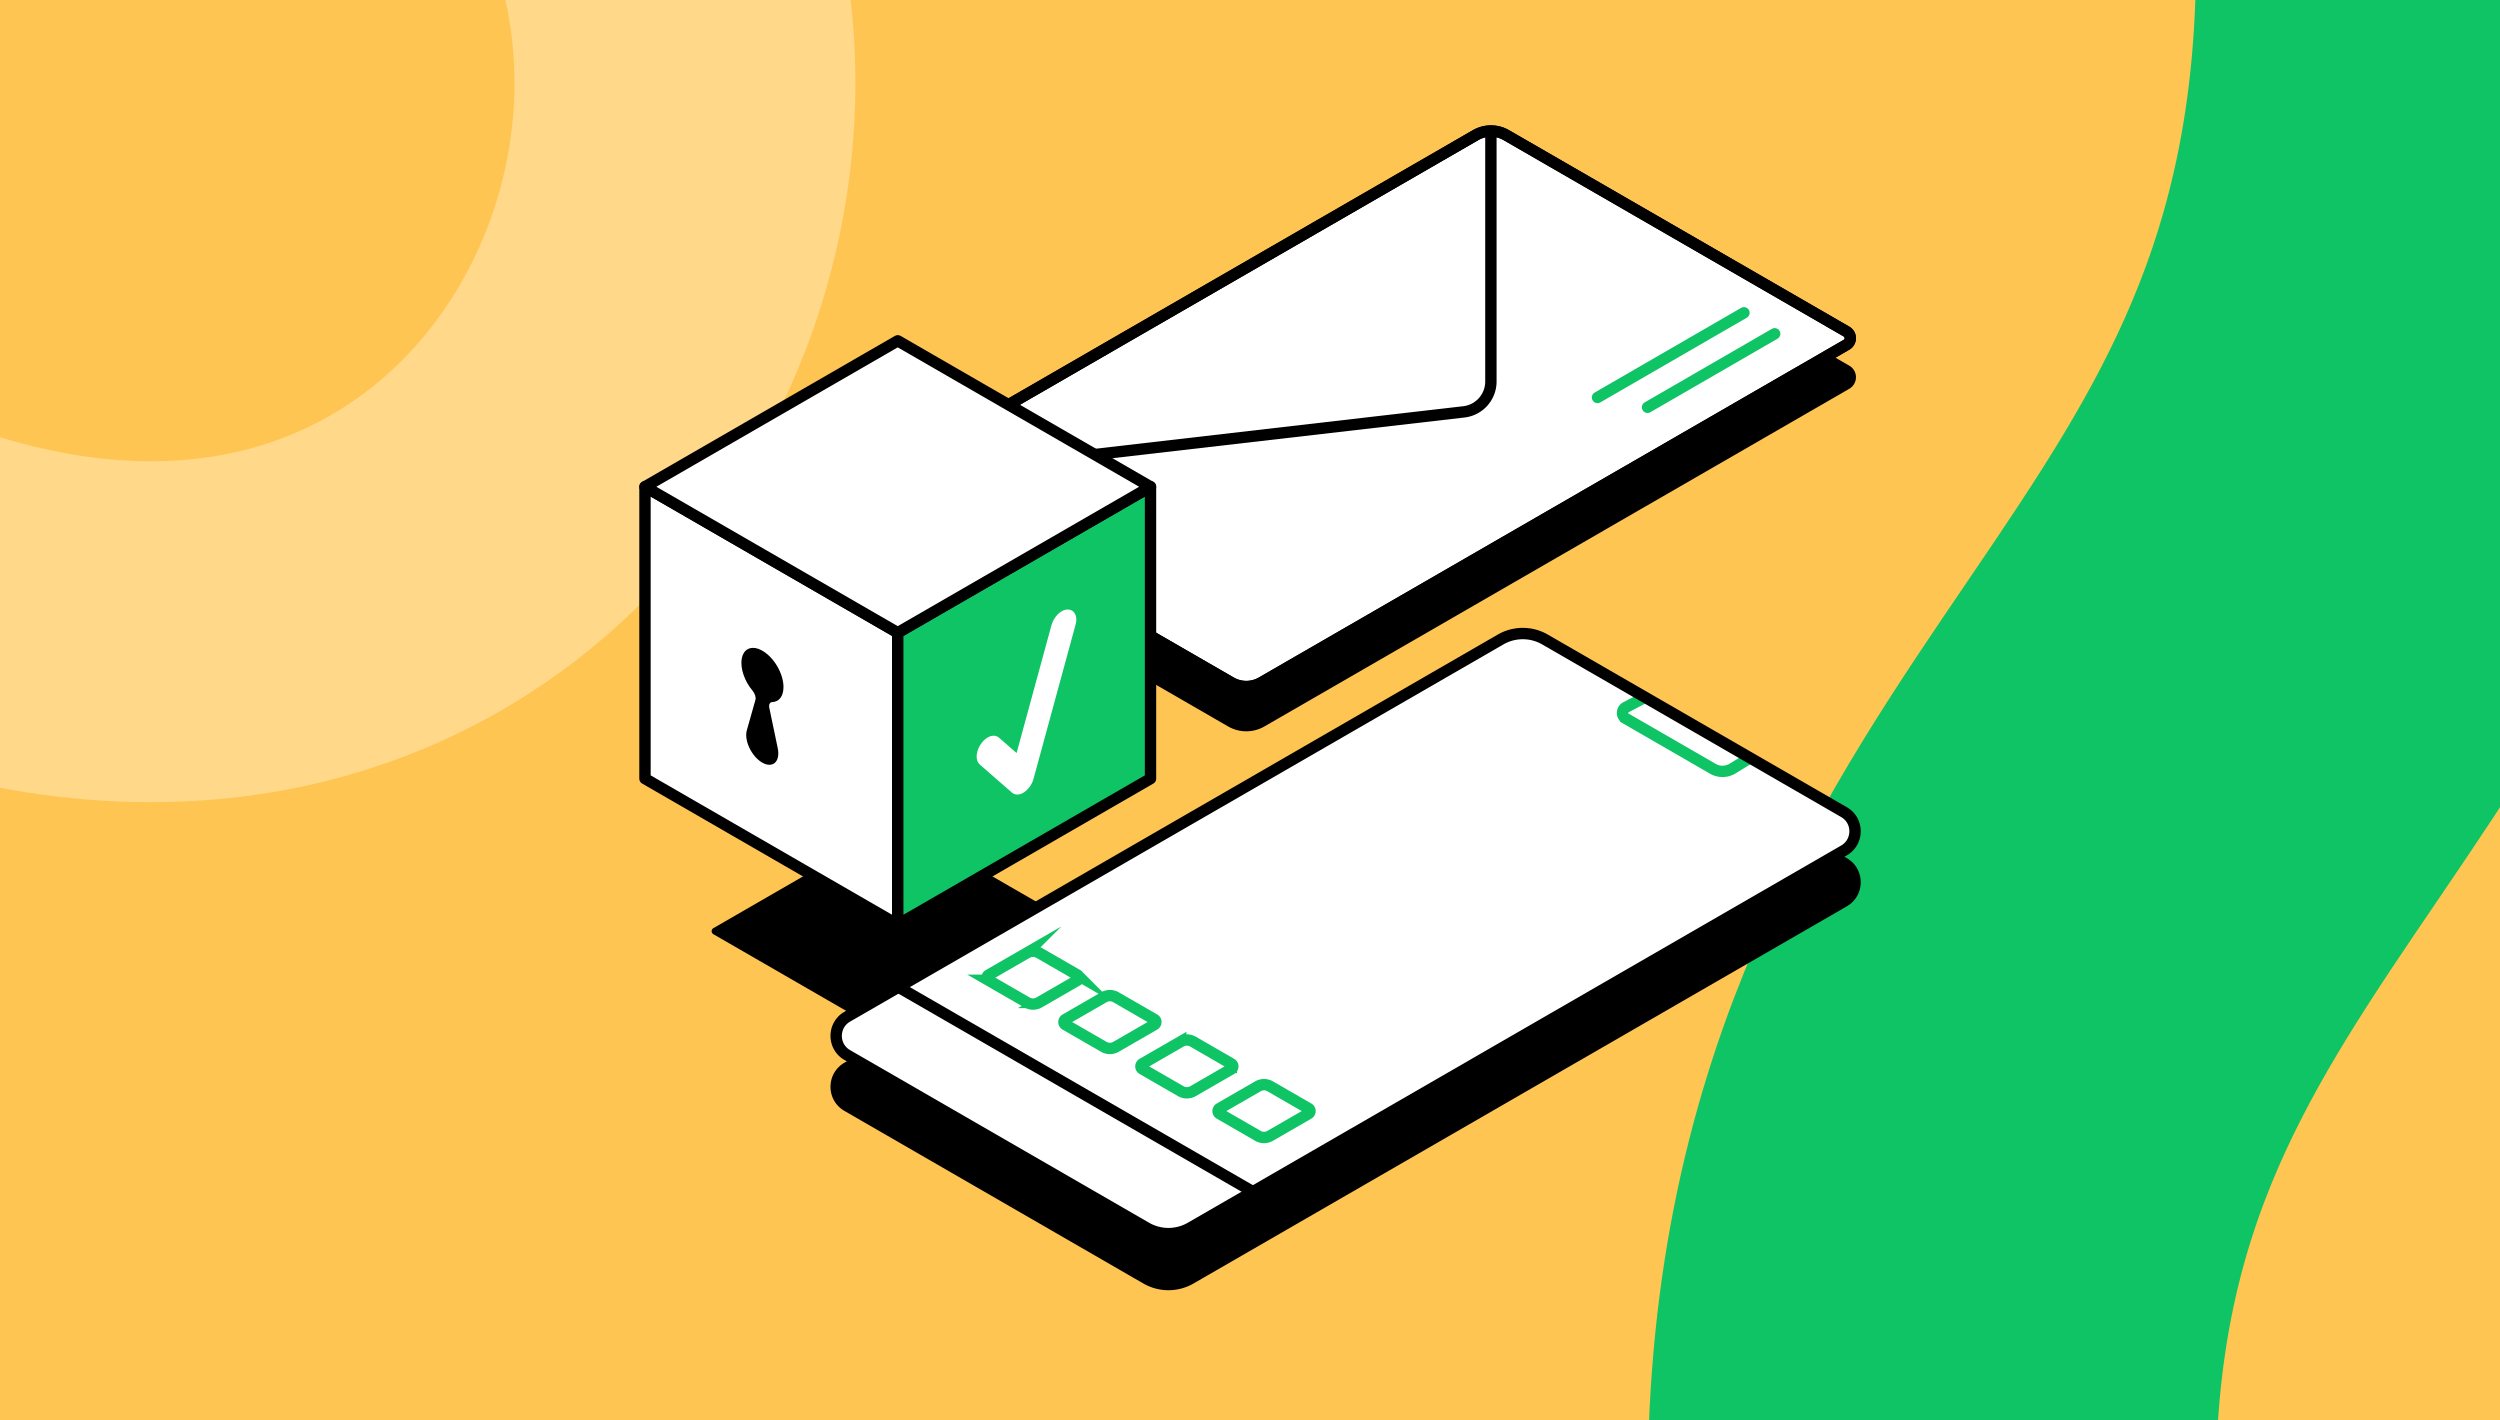
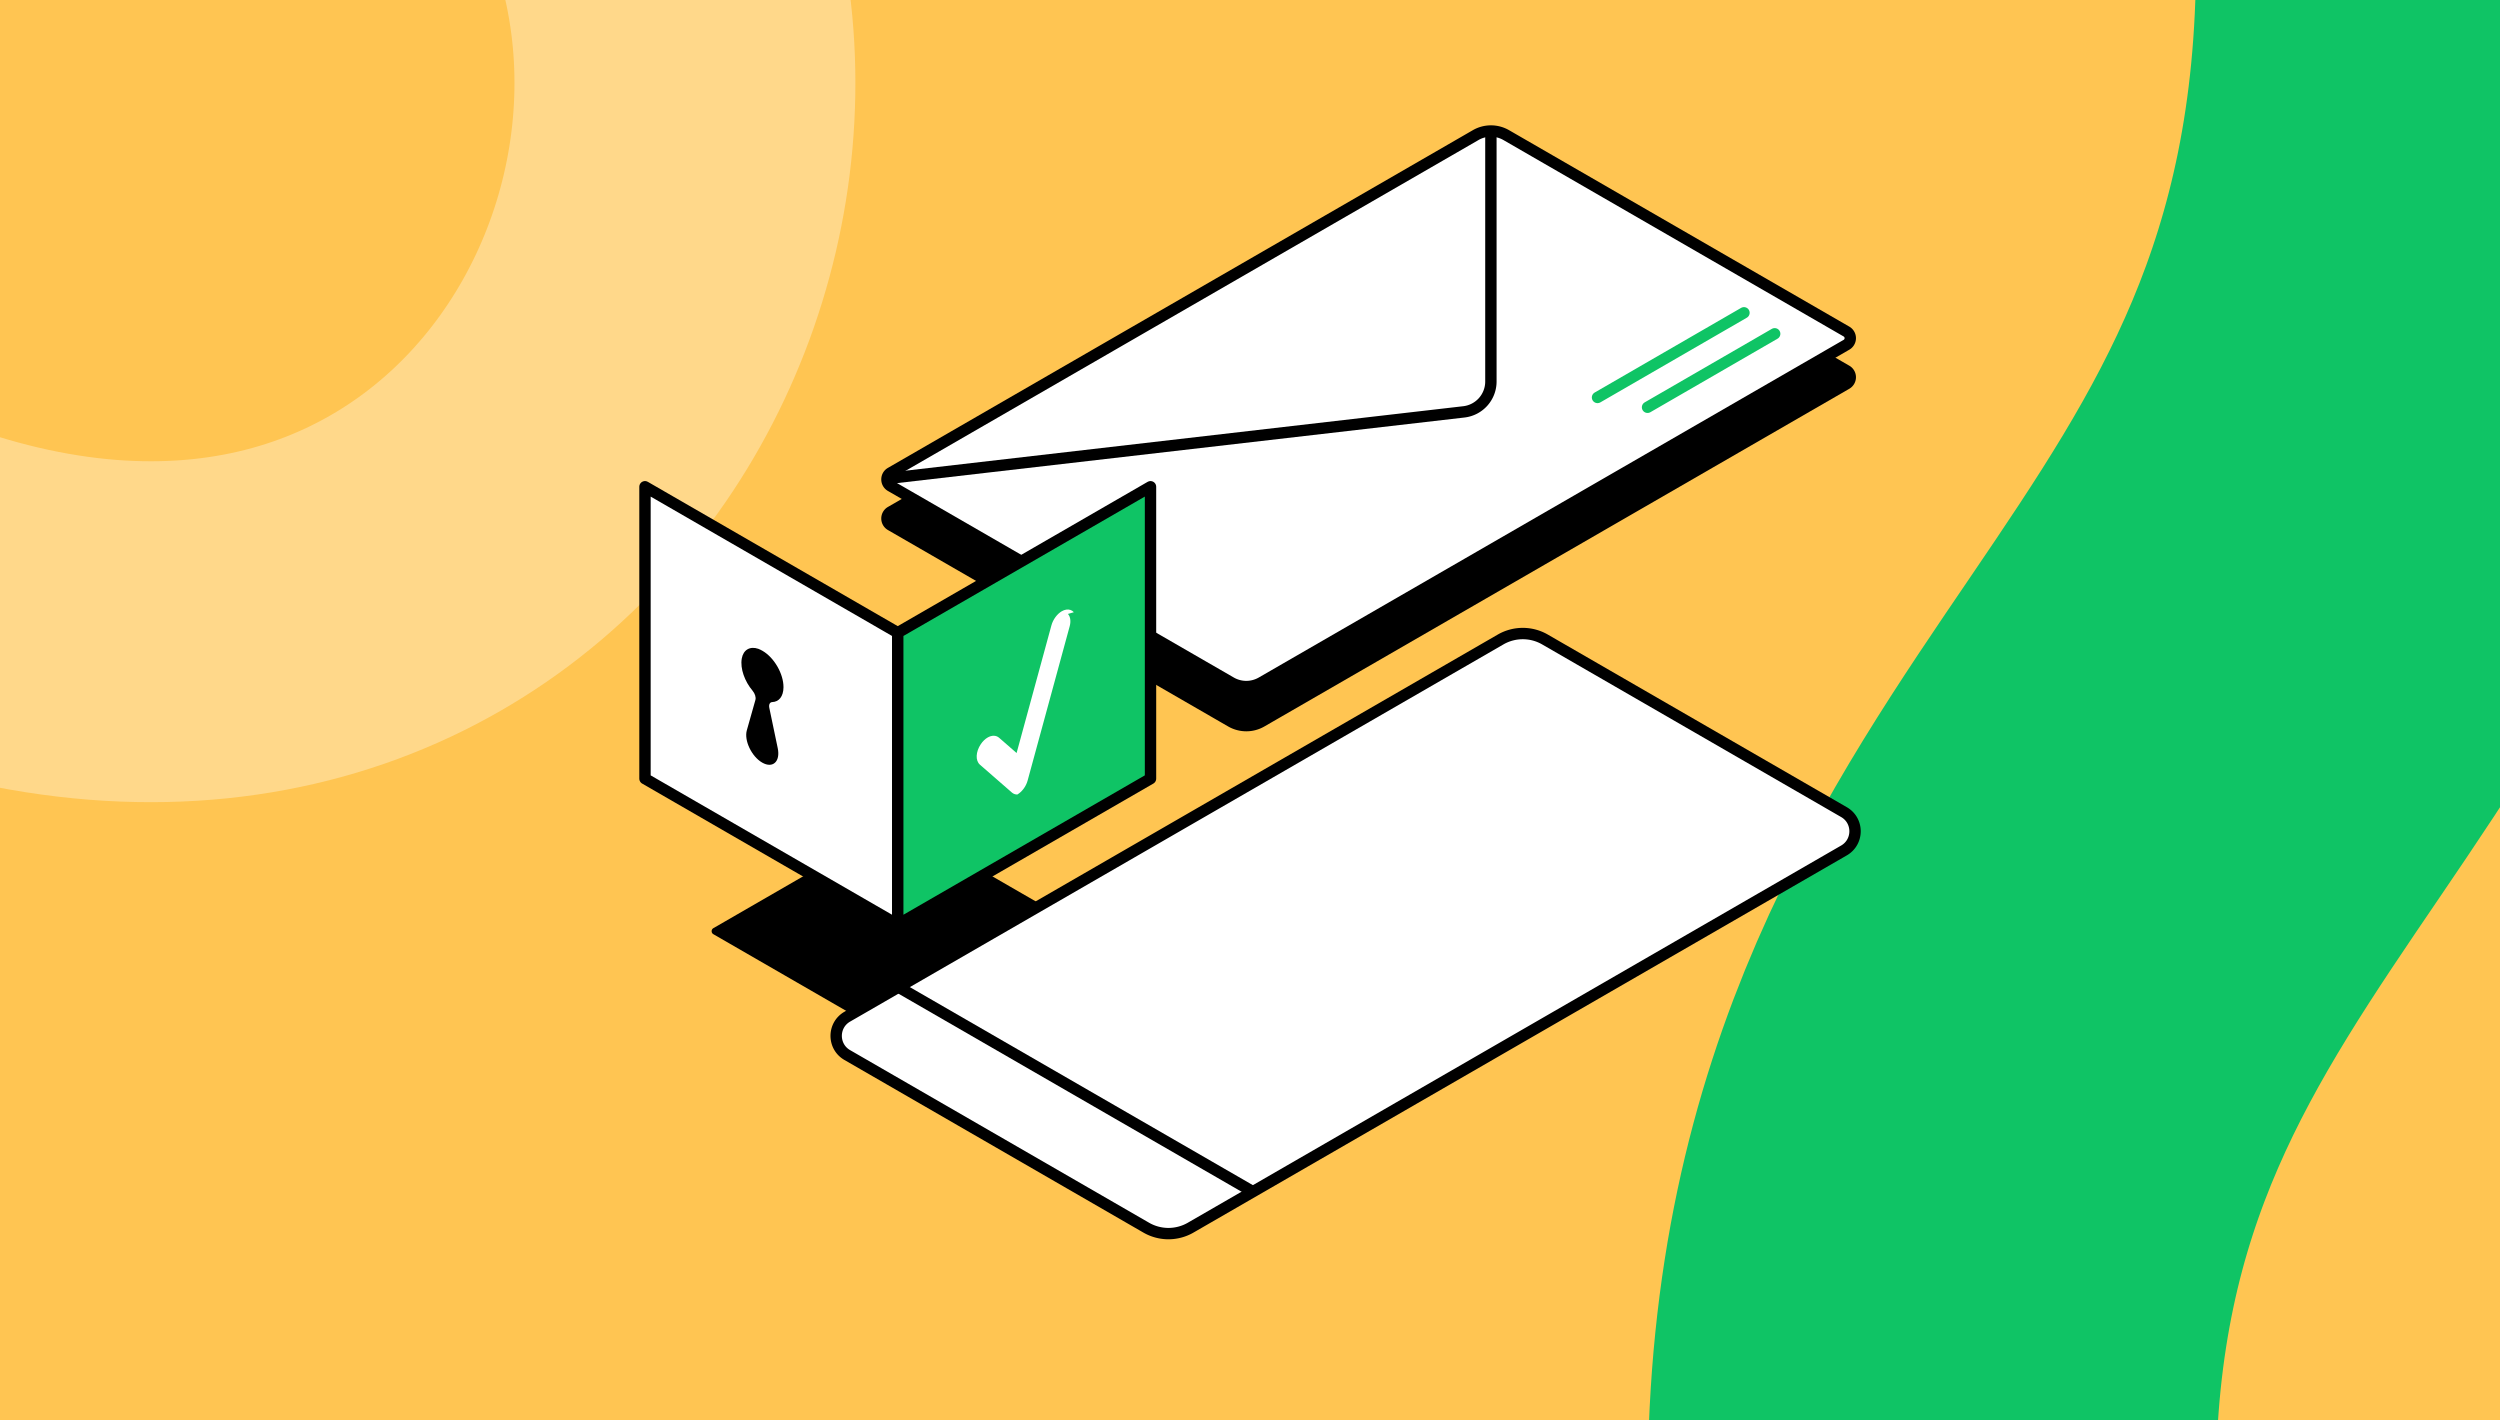
<svg xmlns="http://www.w3.org/2000/svg" width="440" height="250" fill="none">
  <rect width="100%" height="100%" fill="#808080" stroke="none" />
  <g clip-path="url(#a)">
    <path fill="#FFC552" d="M0 0h440v250H0z" />
    <path d="M340 261.5c0-123.5 96.5-139 96.5-268.5" stroke="#0FC465" stroke-width="100" />
    <path d="M-37 94C73 151 142 54 114.5-19" stroke="#FFD88A" stroke-width="60" />
    <path d="m156.775 92.42 59.881 34.57c1.667.96 3.721.96 5.379 0l102.942-59.432a1.346 1.346 0 0 0 0-2.331l-59.88-34.571a5.388 5.388 0 0 0-5.38 0L156.775 90.088a1.347 1.347 0 0 0 0 2.332z" fill="#000" stroke="#000" stroke-width="2" stroke-miterlimit="10" stroke-linejoin="round" />
    <path d="m156.775 85.543 59.881 34.571a5.388 5.388 0 0 0 5.379 0l102.942-59.432a1.346 1.346 0 0 0 0-2.331l-59.88-34.572a5.388 5.388 0 0 0-5.38 0L156.775 83.213c-.896.511-.896 1.811 0 2.331z" fill="#fff" stroke="#000" stroke-width="2" stroke-miterlimit="10" stroke-linejoin="round" />
    <path d="m156.103 84.225 101.534-11.736a5.374 5.374 0 0 0 4.761-5.343v-44.12" stroke="#000" stroke-width="2" stroke-miterlimit="10" stroke-linejoin="round" />
-     <path d="m156.775 85.543 59.881 34.571a5.388 5.388 0 0 0 5.379 0l102.942-59.432a1.346 1.346 0 0 0 0-2.331l-59.88-34.572a5.388 5.388 0 0 0-5.38 0L156.775 83.213c-.896.511-.896 1.811 0 2.331z" stroke="#000" stroke-width="2" stroke-miterlimit="10" stroke-linejoin="round" />
    <path d="m281.163 69.952 25.776-14.9M289.967 71.682l22.378-12.937" stroke="#0FC465" stroke-width="2" stroke-miterlimit="10" stroke-linecap="round" stroke-linejoin="round" />
    <path d="m157.995 144.626-32.438 18.729a.615.615 0 0 0 0 1.067l31.828 18.37c.385.224.852.224 1.237 0l31.828-18.37a.615.615 0 0 0 0-1.067l-32.455-18.729z" fill="#000" />
    <path d="M158.003 111.355v51.372l-44.486-25.686V85.668l44.486 25.687z" fill="#fff" stroke="#000" stroke-width="2" stroke-miterlimit="10" stroke-linejoin="round" />
    <path d="M202.49 85.668v51.373l-44.487 25.686v-51.372l44.487-25.687z" fill="#0FC465" stroke="#000" stroke-width="2" stroke-miterlimit="10" stroke-linejoin="round" />
-     <path d="m202.49 85.668-44.487 25.687-44.486-25.687 44.486-25.686 44.487 25.686z" fill="#fff" stroke="#000" stroke-width="2" stroke-miterlimit="10" stroke-linejoin="round" />
    <path d="M134.2 114.546c2.053 1.184 3.703 4.044 3.694 6.402-.009 1.631-.807 2.582-1.981 2.618-.422.018-.637.43-.512 1.031l1.48 7.082c.493 2.349-.861 3.614-2.735 2.538-1.865-1.076-3.209-3.9-2.707-5.675l1.515-5.362c.125-.448-.081-1.112-.502-1.614-1.363-1.613-2.215-3.882-1.901-5.666.269-1.533 1.444-2.214 2.905-1.712.251.098.502.215.744.358z" fill="#000" />
-     <path d="M188.997 107.75c-.332-.376-.807-.537-1.336-.457-.26.036-.529.135-.789.287-.816.475-1.533 1.444-1.82 2.475l-6.132 22.476-3.084-2.689c-.52-.449-1.264-.467-2-.045-.457.26-.878.672-1.219 1.183-.896 1.336-.968 2.887-.152 3.604l5.63 4.904c.269.234.592.35.95.35a2.06 2.06 0 0 0 1.04-.305c.108-.063.216-.134.323-.215.69-.52 1.264-1.381 1.497-2.259l7.397-27.13c.242-.887.134-1.685-.305-2.179z" fill="#fff" />
-     <path d="m324.538 158.648-114.992 66.389a7.816 7.816 0 0 1-7.8 0l-52.628-30.384c-2.6-1.497-2.6-5.254 0-6.751l114.992-66.39a7.821 7.821 0 0 1 7.8 0l52.628 30.385c2.6 1.497 2.6 5.244 0 6.751z" fill="#000" stroke="#000" stroke-width="2" stroke-miterlimit="10" />
+     <path d="M188.997 107.75c-.332-.376-.807-.537-1.336-.457-.26.036-.529.135-.789.287-.816.475-1.533 1.444-1.82 2.475l-6.132 22.476-3.084-2.689c-.52-.449-1.264-.467-2-.045-.457.26-.878.672-1.219 1.183-.896 1.336-.968 2.887-.152 3.604l5.63 4.904c.269.234.592.35.95.35c.108-.063.216-.134.323-.215.69-.52 1.264-1.381 1.497-2.259l7.397-27.13c.242-.887.134-1.685-.305-2.179z" fill="#fff" />
    <path d="m324.538 149.682-114.992 66.39a7.816 7.816 0 0 1-7.8 0l-52.628-30.384c-2.6-1.497-2.6-5.254 0-6.751l114.992-66.39a7.816 7.816 0 0 1 7.8 0l52.628 30.384c2.6 1.498 2.6 5.245 0 6.751z" fill="#fff" />
    <path d="m158.138 173.737 62.373 36.005" stroke="#000" stroke-width="2" stroke-miterlimit="10" />
-     <path d="m307.997 133.374-3.138 1.936a3.41 3.41 0 0 1-3.389 0l-15.34-8.858a1.127 1.127 0 0 1 0-1.954l3.407-1.784" stroke="#0FC465" stroke-width="2" stroke-miterlimit="10" />
    <path d="m324.538 149.682-114.992 66.39a7.816 7.816 0 0 1-7.8 0l-52.628-30.384c-2.6-1.497-2.6-5.254 0-6.751l114.992-66.39a7.816 7.816 0 0 1 7.8 0l52.628 30.384c2.6 1.498 2.6 5.245 0 6.751z" stroke="#000" stroke-width="2" stroke-miterlimit="10" />
-     <path d="m221.39 199.907-6.742-3.891a.538.538 0 0 1 0-.932l6.742-3.891a2.161 2.161 0 0 1 2.161 0l6.742 3.891a.539.539 0 0 1 0 .932l-6.742 3.891a2.161 2.161 0 0 1-2.161 0zM209.968 183.33l6.742 3.891a.538.538 0 0 1 0 .932l-6.742 3.891a2.161 2.161 0 0 1-2.161 0l-6.742-3.891a.538.538 0 0 1 0-.932l6.742-3.891a2.161 2.161 0 0 1 2.161 0zM203.163 180.345l-6.742 3.891a2.166 2.166 0 0 1-2.161 0l-6.742-3.891a.54.54 0 0 1 0-.933l6.742-3.891a2.166 2.166 0 0 1 2.161 0l6.742 3.891c.359.197.359.717 0 .933zM189.634 172.535l-6.742 3.891a2.161 2.161 0 0 1-2.161 0l-6.742-3.891a.539.539 0 0 1 0-.932l6.742-3.891a2.161 2.161 0 0 1 2.161 0l6.742 3.891a.538.538 0 0 1 0 .932z" fill="#fff" stroke="#0FC465" stroke-width="2" stroke-miterlimit="10" />
  </g>
  <defs>
    <clipPath id="a">
      <path fill="#fff" d="M0 0h440v250H0z" />
    </clipPath>
  </defs>
</svg>